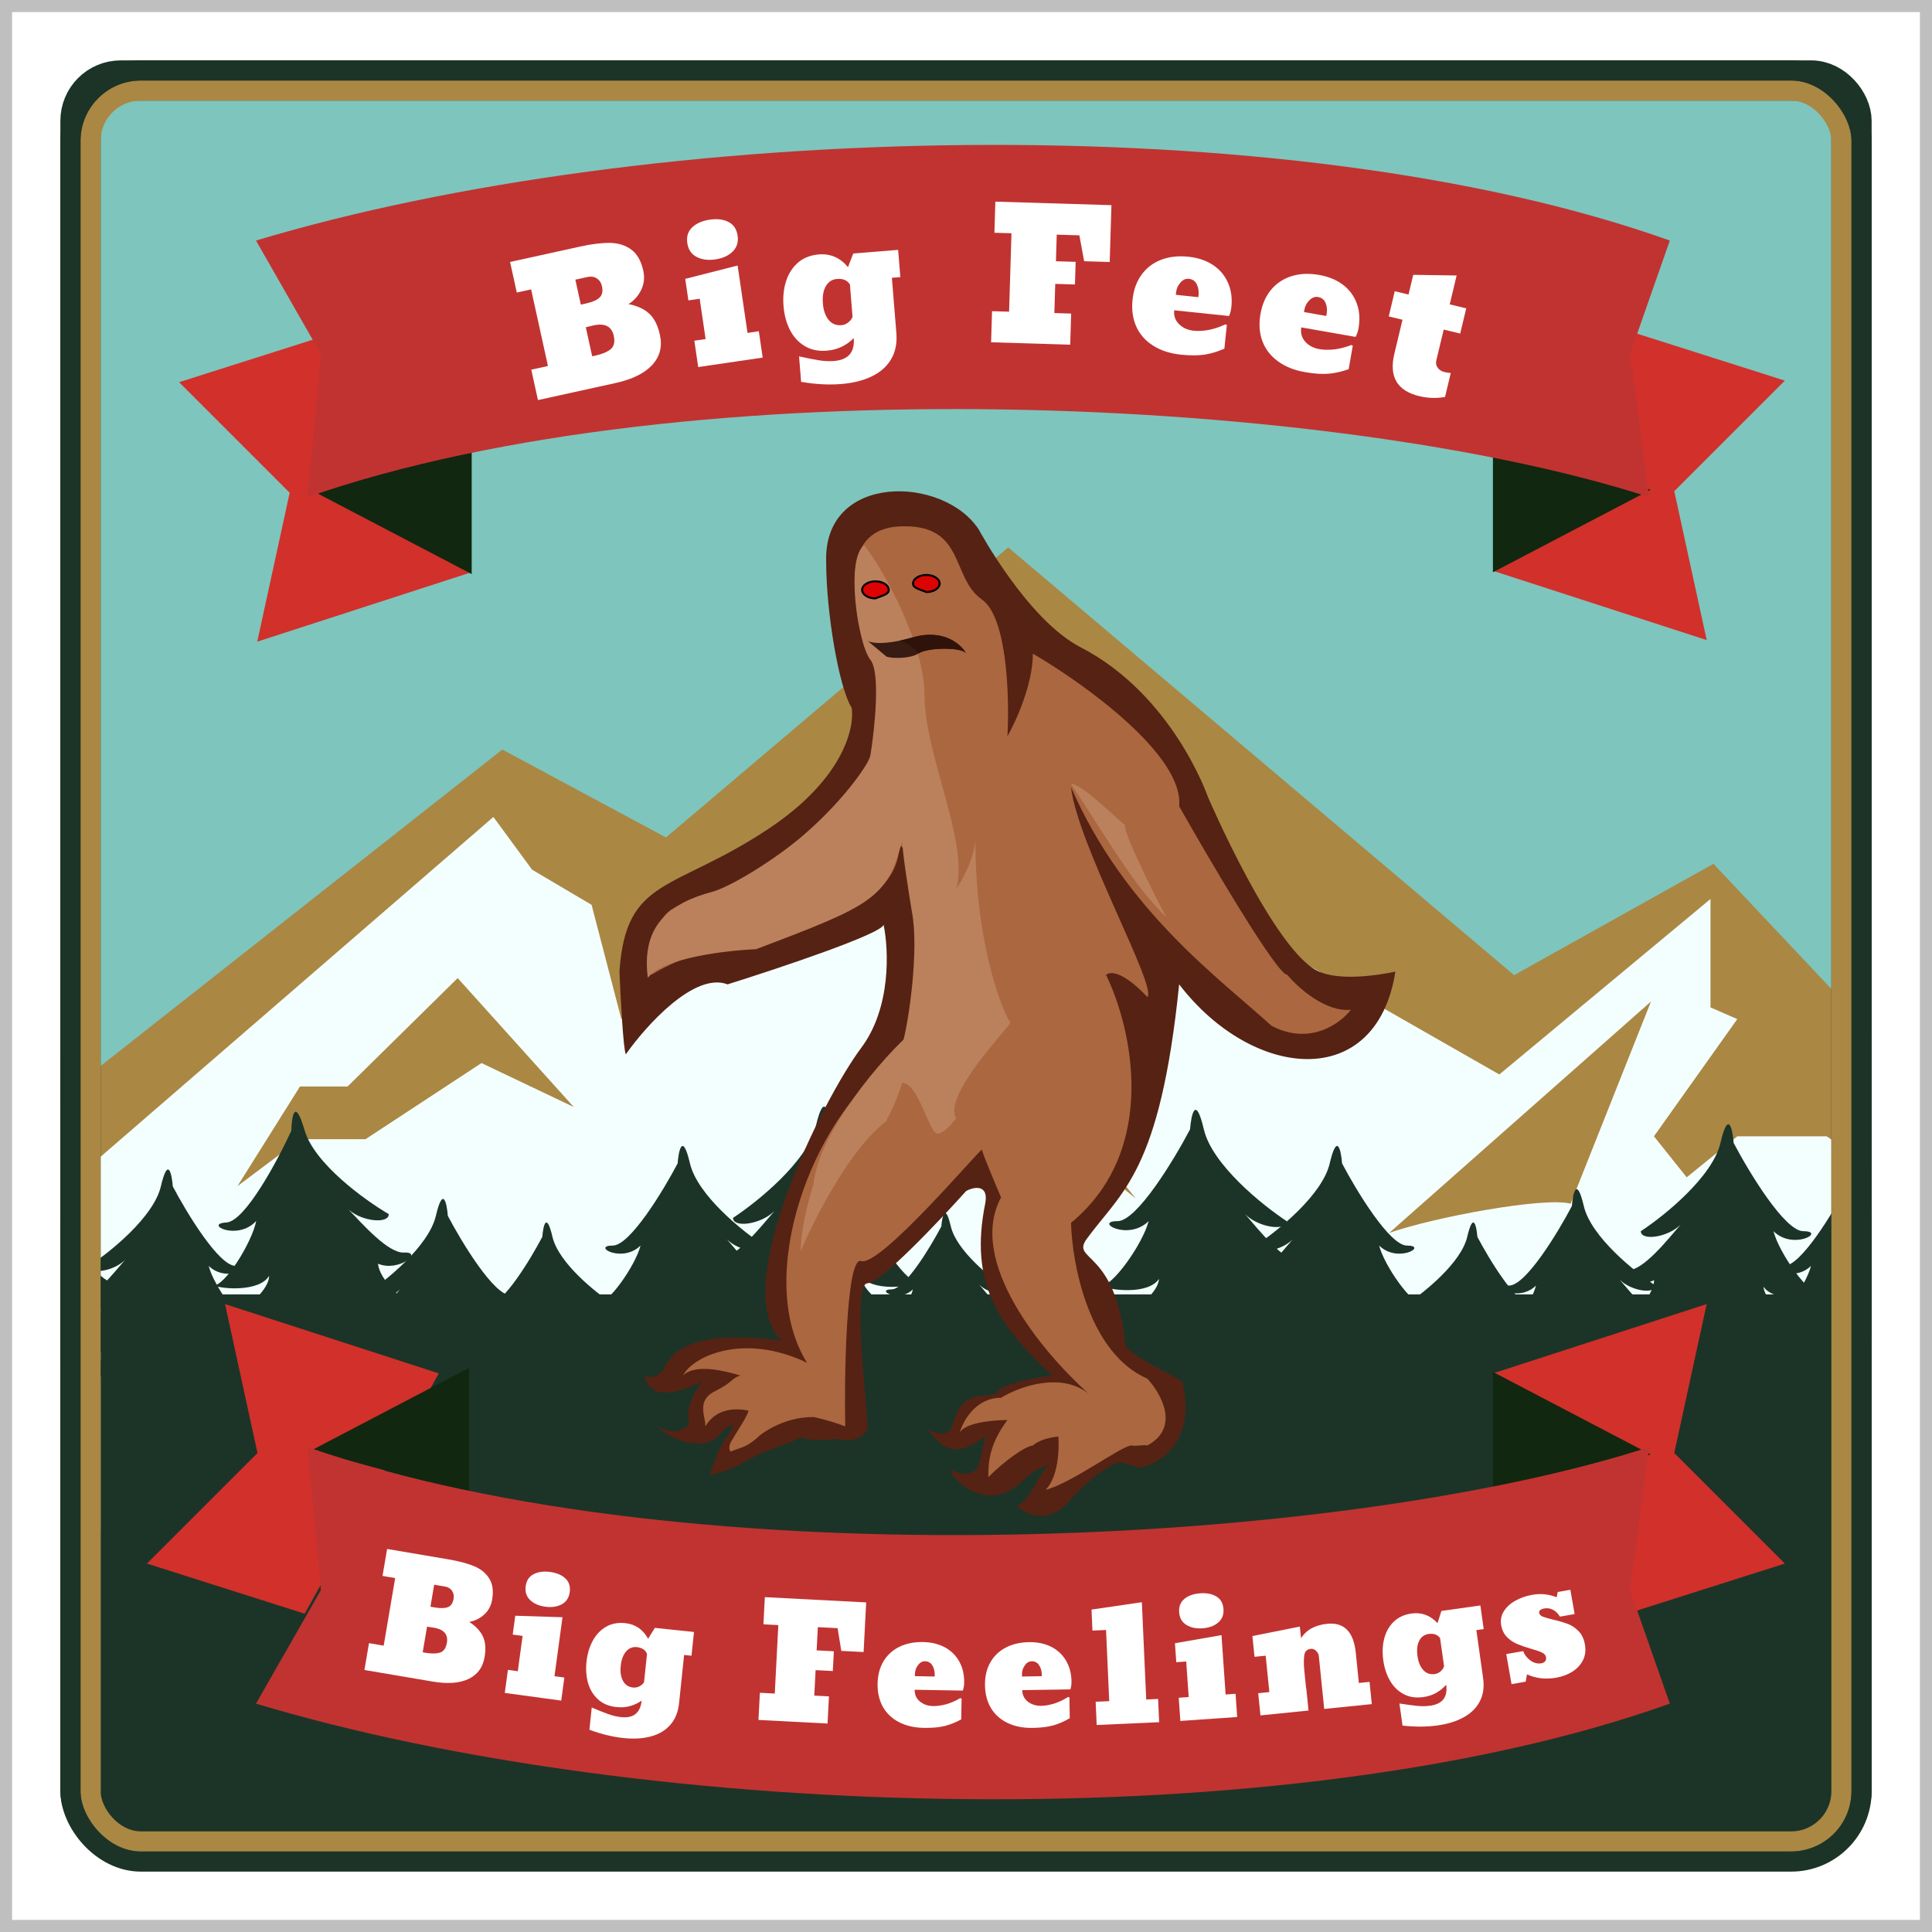
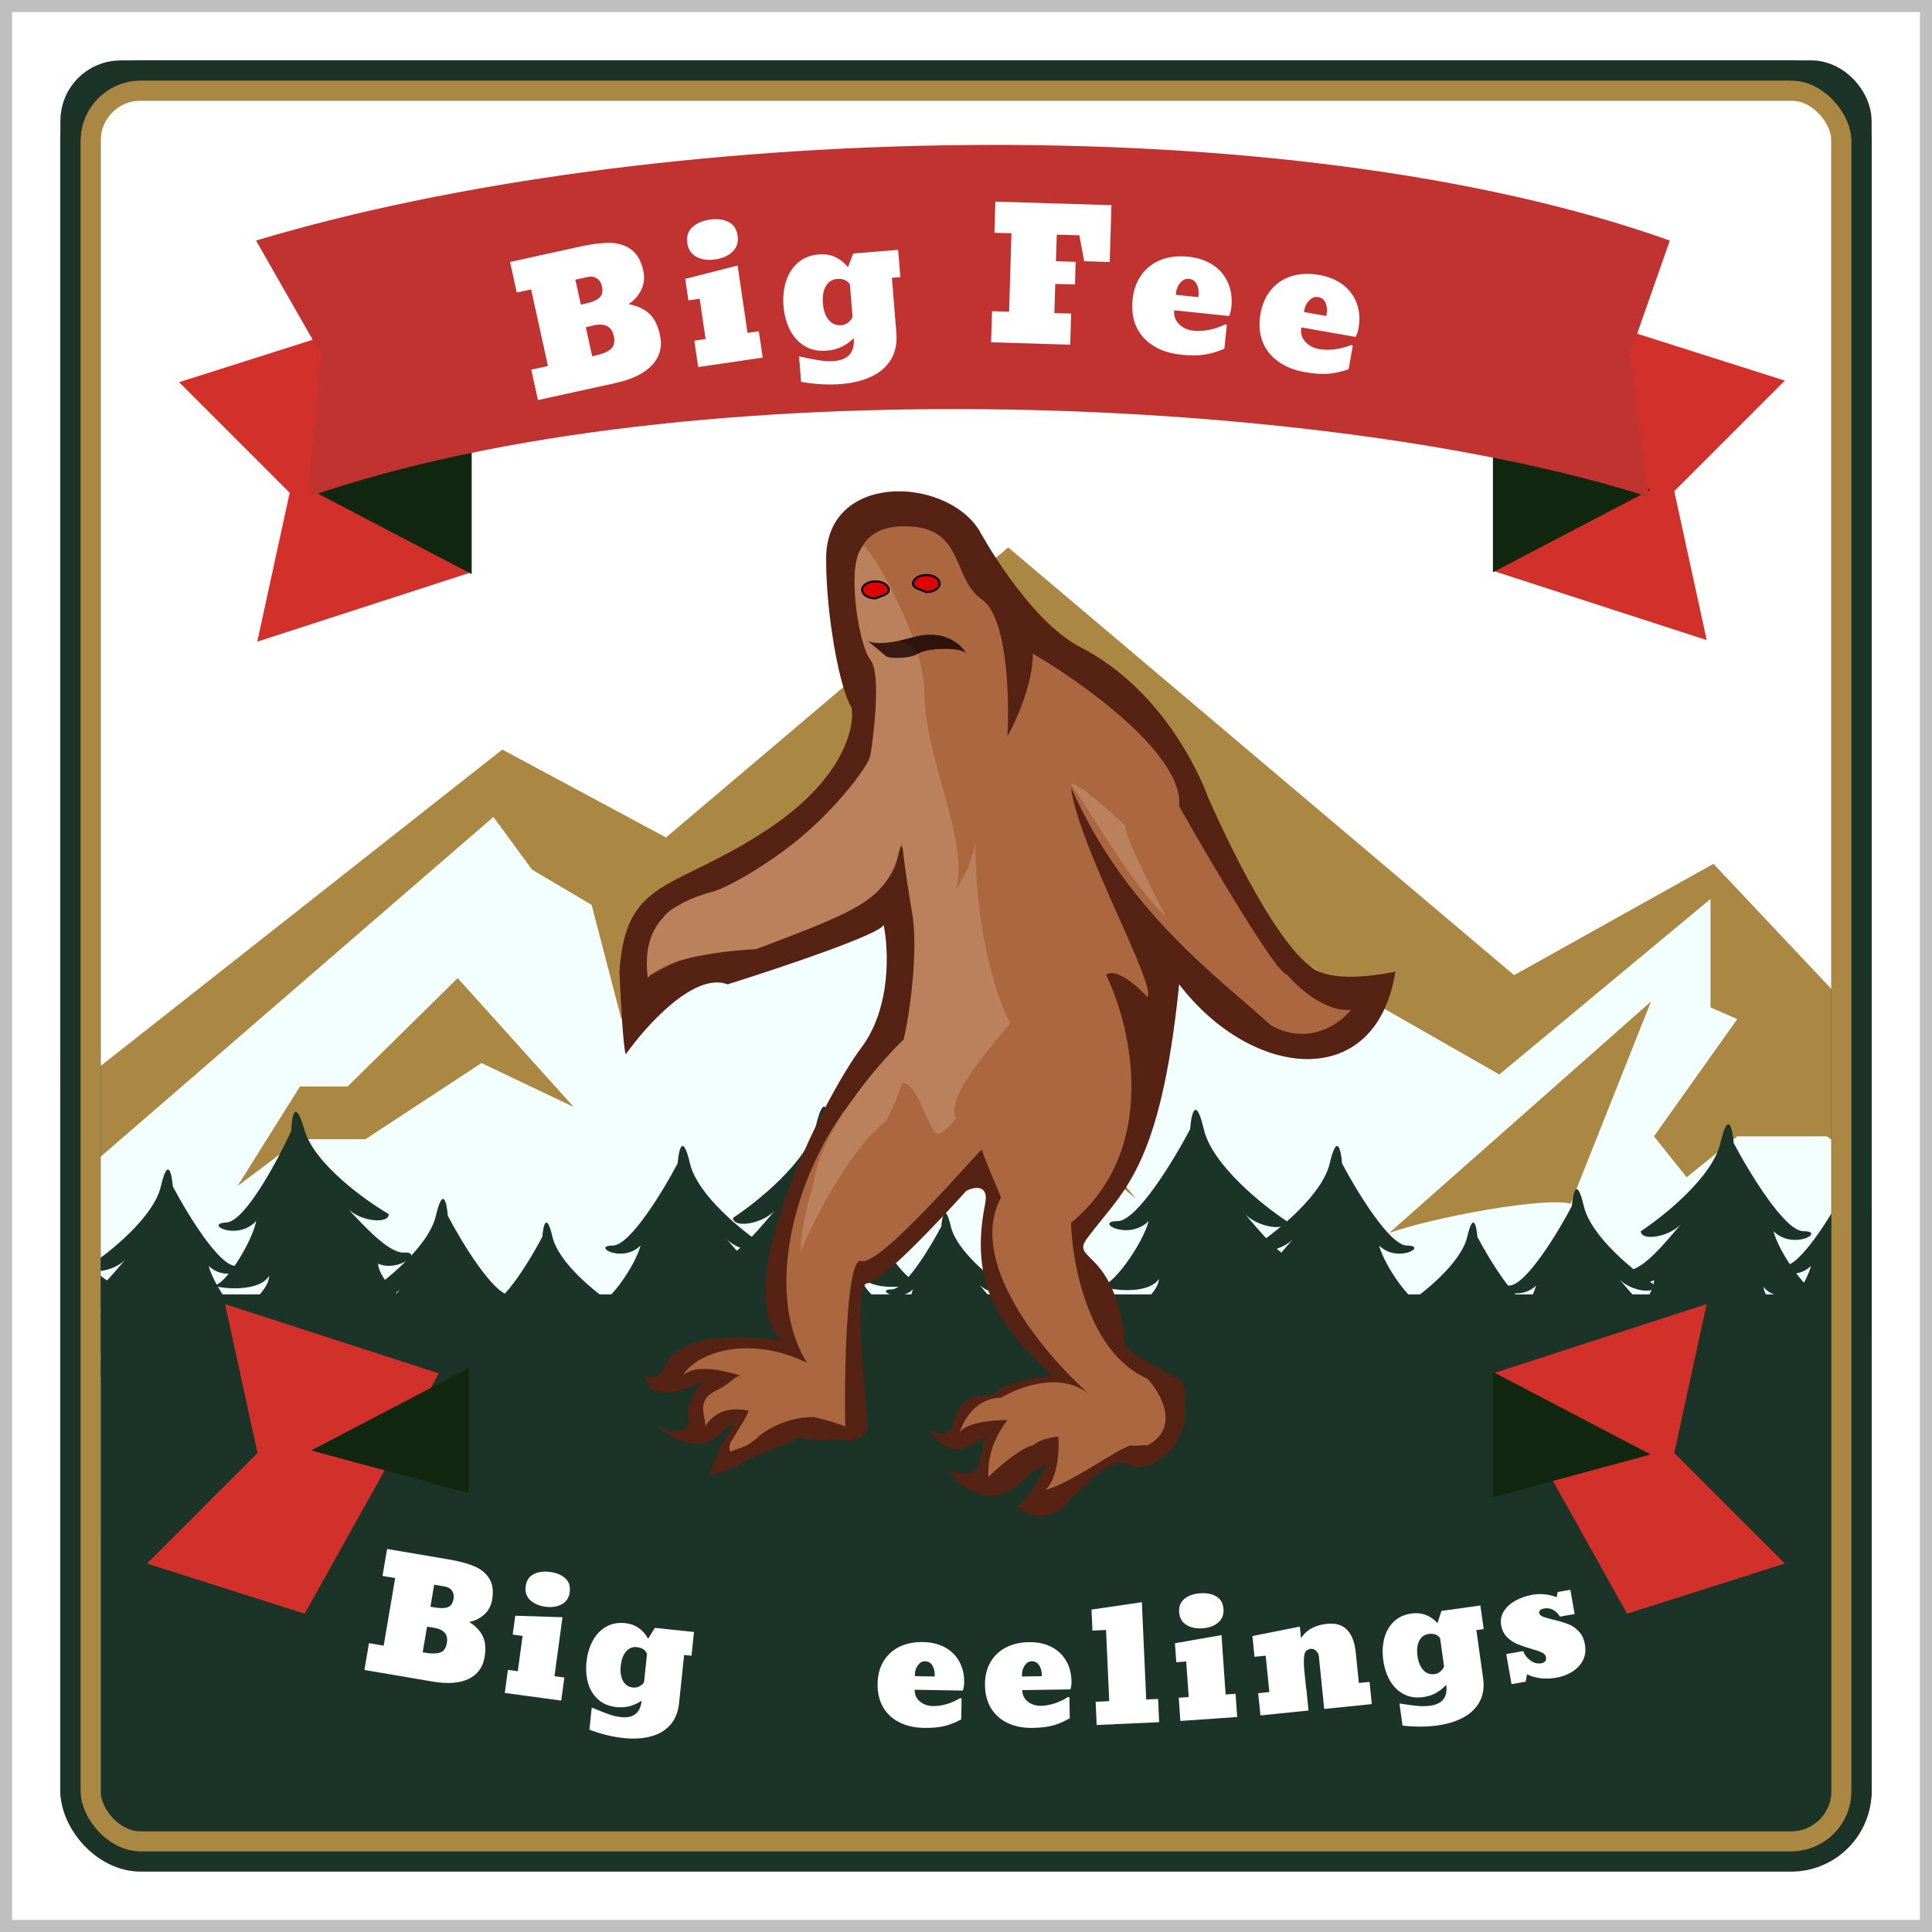
<svg xmlns="http://www.w3.org/2000/svg" width="960" height="960" viewBox="0 0 960 960" fill="none">
  <rect x="3" y="3" width="954" height="954" fill="white" />
  <rect x="3" y="3" width="954" height="954" stroke="#BFBFBF" stroke-width="6" />
  <g clip-path="url(#clip0_218_82)">
-     <rect x="40" y="40" width="880" height="880" rx="30" fill="#7EC5BD" />
    <path d="M49.983 529.683L-15.078 512.213V681.09L1017.02 657.797V566.079V494.743L946.049 529.683L851.415 429.23L752.345 484.552L500.973 272L330.928 416.128L249.601 372.453L49.983 529.683Z" fill="#AA8743" />
    <path d="M983.015 552.977H1017.02V772.809L-15.078 759.706V526.772L27.803 536.963L38.154 585.006L245.165 405.938L264.388 432.143L293.961 449.613L308.748 506.39L498.016 308.396V372.453H530.546V389.923L498.016 432.143V478.729L530.546 506.39L597.5 449.613L745 533.896L849.936 446.701V500.567L863.244 506.39L821.842 564.624L838.107 585.006L863.244 564.624H907.604L938.656 585.006L983.015 552.977Z" fill="#F3FFFF" />
    <path d="M285.09 550.065L227.423 486.008L172.712 539.874H149.054L118.002 589.372L149.054 566.079H181.584L239.252 528.227L285.09 550.065Z" fill="#AA8743" />
    <path d="M24.847 589.372L5.624 566.079V589.372L24.847 625.768V589.372Z" fill="#AA8743" />
    <path d="M416.919 550.066L473.335 480.186V498.104L502.454 514.23H473.335L416.919 550.066Z" fill="#AA8743" />
    <path d="M564.348 595.515L507.931 525.635V543.553L478.813 559.679L514.091 554.714L564.348 595.515Z" fill="#AA8743" />
    <path d="M690.241 612.665L820.363 497.654L780.439 598.107C767.427 594.613 711.928 604.901 690.241 612.665Z" fill="#AA8743" />
    <path d="M19.175 597.685C15.61 612.895 -6.078 630.348 -16.476 637.173C-16.476 641.561 -4.592 640.098 1.349 634.248C-4.592 641.073 -6.306 655.683 -13.436 655.683C-22.349 655.683 -19.447 663.498 -10.534 659.111C-10.534 666.131 4.006 679.887 -4.412 684.762C2.719 687.102 -2.116 678.611 4.32 673.736C15.213 671.786 24.522 669.933 34.029 678.123C43.536 686.314 60.767 684.461 68.194 682.511C59.876 683.681 38.98 670.811 38.485 662.036C43.239 669.056 59.776 666.911 63.738 664.961C58.984 666.131 45.417 646.923 42.942 637.173C51.854 645.948 66.709 637.173 56.31 637.173C47.992 637.173 32.048 610.848 25.116 597.685C24.621 591.348 22.74 582.475 19.175 597.685Z" fill="#1C3427" />
    <path d="M79.923 589.522C76.358 604.732 54.67 622.185 44.272 629.01C44.272 633.398 56.156 631.935 62.097 626.085C56.156 632.91 45.461 646.56 38.331 646.56C29.418 646.56 41.301 655.335 50.214 650.948C50.214 657.968 39.321 669.473 30.903 674.348C38.033 676.688 58.631 670.448 65.068 665.573C75.962 663.623 85.27 661.77 94.777 669.96C104.284 678.15 121.515 676.298 128.942 674.348C120.623 675.518 99.728 662.648 99.233 653.873C103.987 660.893 120.524 658.748 124.486 656.798C119.732 657.968 106.165 638.76 103.69 629.01C112.602 637.785 127.456 629.01 117.058 629.01C108.74 629.01 92.796 602.685 85.864 589.522C85.369 583.185 83.488 574.312 79.923 589.522Z" fill="#1C3427" />
    <path d="M923.648 589.522C927.213 604.732 948.9 622.185 959.298 629.01C959.298 633.398 947.415 631.935 941.473 626.085C947.415 632.91 958.11 646.56 965.24 646.56C974.152 646.56 962.269 655.335 953.356 650.948C953.356 657.968 964.25 669.473 972.667 674.348C965.537 676.688 944.939 670.448 938.502 665.573C927.609 663.623 918.3 661.77 908.793 669.96C899.287 678.15 882.056 676.298 874.628 674.348C882.947 675.518 903.842 662.648 904.337 653.873C899.584 660.893 883.046 658.748 879.085 656.798C883.838 657.968 897.405 638.76 899.881 629.01C890.968 637.785 876.114 629.01 886.512 629.01C894.83 629.01 910.774 602.685 917.706 589.522C918.201 583.185 920.083 574.312 923.648 589.522Z" fill="#1C3427" />
    <path d="M216.582 604.148C213.017 619.358 191.329 636.811 180.931 643.636C180.931 648.024 192.815 646.561 198.757 640.711C192.815 647.536 182.12 661.186 174.99 661.186C166.077 661.186 177.961 669.961 186.873 665.574C186.873 672.594 175.98 684.099 167.562 688.974C174.693 691.314 195.291 685.074 201.727 680.199C212.621 678.249 221.929 676.396 231.436 684.586C240.943 692.776 258.174 690.924 265.601 688.974C257.283 690.144 236.388 677.274 235.892 668.499C240.646 675.519 257.184 673.374 261.145 671.424C256.391 672.594 242.824 653.386 240.349 643.636C249.261 652.411 264.116 643.636 253.718 643.636C245.399 643.636 229.456 617.311 222.524 604.148C222.028 597.811 220.147 588.938 216.582 604.148Z" fill="#1C3427" />
    <path d="M786.988 599.302C790.553 614.512 812.24 631.964 822.638 638.789C822.638 643.177 810.754 641.714 804.813 635.864C810.754 642.689 821.45 656.34 828.58 656.34C837.492 656.34 825.609 665.115 816.696 660.727C816.696 667.747 827.589 679.252 836.007 684.127C828.877 686.467 808.279 680.227 801.842 675.352C790.949 673.402 781.64 671.55 772.133 679.74C762.626 687.93 745.395 686.077 737.968 684.127C746.287 685.297 767.182 672.427 767.677 663.652C762.924 670.672 746.386 668.527 742.425 666.577C747.178 667.747 760.745 648.539 763.221 638.789C754.308 647.564 739.454 638.789 749.852 638.789C758.17 638.789 774.114 612.464 781.046 599.302C781.541 592.964 783.423 584.092 786.988 599.302Z" fill="#1C3427" />
    <path d="M274.513 614.576C277.538 627.482 295.94 642.29 304.762 648.081C304.762 651.804 294.679 650.563 289.638 645.599C294.679 651.39 303.754 662.972 309.804 662.972C317.366 662.972 307.283 670.417 299.721 666.695C299.721 672.651 308.963 682.413 316.105 686.549C310.056 688.535 292.579 683.24 287.117 679.104C277.874 677.449 269.976 675.877 261.91 682.827C253.843 689.776 239.223 688.204 232.921 686.549C239.979 687.542 257.708 676.622 258.129 669.176C254.095 675.133 240.063 673.313 236.702 671.658C240.736 672.651 252.247 656.354 254.347 648.081C246.785 655.526 234.182 648.081 243.004 648.081C250.062 648.081 263.59 625.744 269.472 614.576C269.892 609.199 271.488 601.67 274.513 614.576Z" fill="#1C3427" />
    <path d="M729.056 614.576C726.031 627.482 707.63 642.29 698.807 648.081C698.807 651.804 708.89 650.563 713.932 645.599C708.89 651.39 699.815 662.972 693.766 662.972C686.204 662.972 696.286 670.417 703.849 666.695C703.849 672.651 694.606 682.413 687.464 686.549C693.514 688.535 710.991 683.24 716.452 679.104C725.695 677.449 733.593 675.877 741.66 682.827C749.726 689.776 764.346 688.204 770.648 686.549C763.59 687.542 745.861 676.622 745.441 669.176C749.474 675.133 763.506 673.313 766.867 671.658C762.834 672.651 751.322 656.354 749.222 648.081C756.784 655.526 769.388 648.081 760.565 648.081C753.507 648.081 739.979 625.744 734.097 614.576C733.677 609.199 732.081 601.67 729.056 614.576Z" fill="#1C3427" />
    <path d="M472.458 609.385C475.283 621.439 492.47 635.27 500.71 640.679C500.71 644.156 491.293 642.997 486.584 638.361C491.293 643.769 499.768 654.587 505.419 654.587C512.482 654.587 503.064 661.541 496.001 658.064C496.001 663.627 504.634 672.745 511.305 676.608C505.654 678.463 489.331 673.518 484.229 669.654C475.597 668.109 468.22 666.641 460.686 673.131C453.152 679.622 439.496 678.154 433.61 676.608C440.203 677.535 456.762 667.336 457.154 660.382C453.387 665.945 440.281 664.245 437.142 662.7C440.909 663.627 451.661 648.405 453.623 640.679C446.559 647.633 434.788 640.679 443.028 640.679C449.62 640.679 462.255 619.816 467.749 609.385C468.141 604.363 469.632 597.331 472.458 609.385Z" fill="#1C3427" />
-     <path d="M527.718 624.09C525.321 636.234 508.635 650.647 500.592 656.335C500.715 659.81 510.086 658.328 514.627 653.533C510.113 659.101 502.026 670.203 496.379 670.397C489.32 670.64 498.978 677.266 505.914 673.548C506.111 679.108 497.807 688.517 491.277 692.607C496.99 694.266 513.128 688.763 518.089 684.727C526.662 682.886 533.982 681.165 541.742 687.393C549.501 693.621 563.096 691.684 568.924 689.938C562.369 691.091 545.458 681.467 544.819 674.53C548.781 679.961 561.819 677.811 564.902 676.159C561.17 677.215 549.885 662.372 547.65 654.717C554.956 661.425 566.474 654.07 558.239 654.353C551.65 654.58 538.283 634.164 532.423 623.928C531.853 618.922 530.114 611.947 527.718 624.09Z" fill="#1C3427" />
    <path d="M342.843 578.104C346.527 593.822 368.94 611.858 379.685 618.912C379.685 623.446 367.404 621.934 361.264 615.889C367.404 622.942 378.457 637.048 385.826 637.048C395.036 637.048 382.755 646.117 373.545 641.583C373.545 648.837 384.802 660.727 393.501 665.765C386.133 668.183 364.846 661.735 358.194 656.697C346.937 654.681 337.317 652.767 327.492 661.231C317.668 669.695 299.861 667.78 292.185 665.765C300.782 666.974 322.375 653.674 322.887 644.605C317.975 651.86 300.884 649.643 296.79 647.628C301.703 648.837 315.723 628.988 318.282 618.912C309.071 627.98 293.72 618.912 304.466 618.912C313.062 618.912 329.539 591.706 336.703 578.104C337.214 571.554 339.159 562.385 342.843 578.104Z" fill="#1C3427" />
    <path d="M660.726 578.104C657.042 593.822 634.63 611.858 623.884 618.912C623.884 623.446 636.165 621.934 642.305 615.889C636.165 622.942 625.112 637.048 617.744 637.048C608.533 637.048 620.814 646.117 630.024 641.583C630.024 648.837 618.767 660.727 610.068 665.765C617.437 668.183 638.723 661.735 645.375 656.697C656.633 654.681 666.253 652.767 676.077 661.231C685.902 669.695 703.709 667.78 711.384 665.765C702.788 666.974 681.194 653.674 680.682 644.605C685.595 651.86 702.685 649.643 706.779 647.628C701.867 648.837 687.846 628.988 685.288 618.912C694.498 627.98 709.849 618.912 699.103 618.912C690.507 618.912 674.03 591.706 666.867 578.104C666.355 571.554 664.41 562.385 660.726 578.104Z" fill="#1C3427" />
    <path d="M405.385 559.564C401.268 577.126 376.227 597.278 364.221 605.158C364.221 610.224 377.943 608.536 384.803 601.781C377.943 609.662 365.594 625.422 357.361 625.422C347.07 625.422 360.791 635.554 371.082 630.488C371.082 638.594 358.504 651.878 348.785 657.507C357.018 660.209 380.801 653.004 388.233 647.375C400.811 645.124 411.559 642.985 422.536 652.441C433.513 661.898 453.409 659.759 461.984 657.507C452.38 658.858 428.253 643.998 427.682 633.866C433.17 641.971 452.265 639.495 456.839 637.243C451.351 638.594 435.686 616.416 432.827 605.158C443.118 615.29 460.269 605.158 448.263 605.158C438.658 605.158 420.249 574.762 412.245 559.564C411.674 552.247 409.501 542.002 405.385 559.564Z" fill="#1C3427" />
    <path d="M598.185 561.18C602.301 578.743 627.342 598.894 639.348 606.775C639.348 611.841 625.627 610.152 618.766 603.397C625.627 611.278 637.976 627.039 646.208 627.039C656.499 627.039 642.778 637.171 632.487 632.105C632.487 640.21 645.065 653.495 654.784 659.123C646.552 661.825 622.768 654.62 615.336 648.991C602.758 646.74 592.01 644.601 581.033 654.057C570.056 663.514 550.161 661.375 541.585 659.123C551.19 660.474 575.316 645.614 575.888 635.482C570.399 643.588 551.304 641.111 546.73 638.859C552.219 640.21 567.884 618.032 570.742 606.775C560.451 616.906 543.3 606.775 555.306 606.775C564.911 606.775 583.32 576.378 591.324 561.18C591.896 553.863 594.068 543.618 598.185 561.18Z" fill="#1C3427" />
    <path d="M151.324 561.559C156.171 578.211 181.233 596.31 193.158 603.279C193.417 608.141 180.162 607.2 173.233 601.057C180.22 608.28 192.877 622.795 200.778 622.387C210.654 621.878 198.003 632.281 187.868 627.929C188.282 635.708 201.032 647.834 210.647 652.755C202.884 655.756 179.691 650.019 172.27 644.985C160.084 643.447 149.659 641.926 139.608 651.545C129.556 661.165 110.352 660.097 102.007 658.361C111.294 659.182 133.69 643.725 133.721 633.973C128.867 642.024 110.415 640.592 105.91 638.658C111.247 639.683 125.148 617.622 127.316 606.676C117.957 616.91 100.979 608.035 112.501 607.441C121.719 606.965 137.834 576.882 144.74 561.899C144.914 554.848 146.476 544.908 151.324 561.559Z" fill="#1C3427" />
    <path d="M854.864 567.962C850.908 584.84 826.843 604.206 815.305 611.78C815.305 616.648 828.491 615.026 835.084 608.534C828.491 616.107 816.623 631.254 808.711 631.254C798.821 631.254 812.008 640.992 821.898 636.123C821.898 643.913 809.81 656.68 800.47 662.089C808.382 664.686 831.238 657.761 838.381 652.352C850.469 650.188 860.798 648.132 871.348 657.22C881.897 666.309 901.017 664.253 909.259 662.089C900.028 663.387 876.842 649.106 876.293 639.369C881.567 647.159 899.918 644.778 904.314 642.615C899.039 643.913 883.985 622.599 881.237 611.78C891.127 621.517 907.611 611.78 896.072 611.78C886.842 611.78 869.15 582.568 861.458 567.962C860.908 560.929 858.82 551.084 854.864 567.962Z" fill="#1C3427" />
    <path d="M920 643.182H50V909.999H920V643.182Z" fill="#1C3427" />
    <g filter="url(#filter0_d_218_82)">
      <path d="M693.363 478.801C683.356 480.908 665.82 483.283 655.439 478.801C633.317 469.248 600.134 391.82 600.134 391.82C600.134 391.82 582.752 341.255 536.928 317.625C510.514 304.004 486.362 259.159 486.362 259.159C468.981 232.296 409.251 230.716 410.515 274.96C410.515 300.243 416.835 337.535 423.156 347.648C424.736 356.075 420.359 382.169 382.072 407.694C334.667 439.297 310.965 431.396 307.805 478.801C308.331 491.442 309.701 517.357 310.965 519.885C320.973 505.663 345.096 478.801 361.53 485.121C387.593 476.945 438.348 459.942 439.038 455.474C441.62 467.808 442.912 496.704 427.897 516.725C408.935 542.007 361.53 636.745 388.393 662.099C374.171 660.519 337.511 656.095 329.927 676.321C328.347 678.427 324.238 682.009 320.446 679.481C320.973 684.221 324.87 694.018 348.889 682.641C344.675 687.908 340.04 696.863 342.568 703.183C340.988 705.817 335.615 709.82 326.766 704.763C331.507 710.557 350.469 718.985 358.37 707.924C359.808 705.91 361.991 704.618 364.69 703.869C359.95 712.527 361.53 709.432 361.53 709.432C361.53 709.432 356.789 715.753 355.209 722.073C355.209 722.073 350.469 731.554 355.209 728.394C355.209 728.394 365.179 725.434 367.851 723.654C376.899 717.622 389.446 714.29 397.874 710.398C405.901 712.35 413.006 711.084 416.835 711.084C420.522 712.664 431.057 711.084 431.057 704.763C431.057 696.863 423.156 633.656 431.057 633.656C437.378 633.656 466.347 603.107 480.042 587.832C483.729 585.725 491.522 584.159 489.523 594.152C481.622 633.656 495.843 654.198 522.706 679.481C514.805 680.534 498.372 683.589 495.843 687.382C492.683 692.122 478.462 684.15 473.721 703.112C472.141 709.432 467.401 709.504 461.08 706.344C467.401 714.244 473.721 722.145 489.523 709.504C488.469 715.298 486.046 726.886 484.782 726.886C483.202 726.886 480.042 730.046 473.721 726.886C467.401 723.725 487.943 752.096 508.485 731.554C514.267 725.772 519.546 724.522 521.126 723.654C517.966 726.886 514.805 733.135 514.805 733.135C514.805 733.135 509.011 743.669 505.324 744.196C508.485 747.883 520.494 753.993 530.607 742.615C543.138 728.518 554.116 722.009 557.385 722.736C557.413 722.743 557.441 722.75 557.47 722.757C560.515 723.517 563.203 724.385 565.37 725.234C573.798 724.707 595.077 714.173 587.493 682.569C580.645 677.829 559.568 668.866 559.05 663.679C554.309 616.203 531.73 622.86 540.088 611.462C557.47 587.76 576.432 578.279 585.912 485.121C622.256 532.526 683.882 538.847 693.363 478.801Z" fill="#562213" />
      <path d="M500.584 361.869C501.637 342.907 500.584 302.771 487.943 293.922C472.141 282.861 480.042 255.998 446.859 257.579C420.312 258.843 423.156 287.602 427.897 301.823C439.485 324.472 449.703 378.935 397.874 415.594C333.087 461.419 328.347 428.236 323.606 480.381C350.469 464.579 365.071 468.32 371.011 466.16C388.393 459.839 446.859 450.358 446.859 415.594C466.347 432.449 455.503 515.144 442.118 524.625C404.194 551.488 374.171 630.424 401.034 673.16C369.431 657.991 344.148 670 339.408 679.481C345.728 673.16 361.53 677.585 367.851 679.481C363.11 680.989 364.69 682.57 355.209 687.31C345.728 692.05 350.765 700.032 350.469 704.764C355.209 696.919 363.11 695.211 371.963 696.919C371.119 700.037 367.851 704.692 363.11 712.593C362.584 713.646 361.846 716.069 363.11 717.333C364.432 716.452 368.312 715.65 371.011 714.173C374.765 712.118 377.332 709.432 377.332 709.432C377.332 709.432 388.393 699.951 404.442 700.12C410.863 701.589 416.281 703.31 419.996 704.764C419.469 682.641 420.312 620.067 427.897 622.595C437.378 625.756 487.943 565.71 487.943 567.29C487.943 568.554 494.263 583.618 497.424 590.992C480.365 622.674 517.726 667.667 540.729 688.326C526.766 677.576 506.351 685.087 497.424 690.542C484.782 690.542 478.462 702.13 476.882 707.924C479.41 702.867 493.737 701.603 500.584 701.603C491.103 714.244 491.103 723.654 491.103 729.974C499.004 722.073 509.012 714.771 513.225 714.244C516.031 711.789 520.524 710.413 525.867 709.784C526.393 715.987 525.867 729.974 519.546 736.295C532.187 733.135 557.557 714.244 562.21 714.244C564.96 714.795 567.97 713.709 570.111 714.244C586.545 705.396 576.958 688.435 570.111 681.061C541.036 668.42 532.714 624.175 532.187 603.633C576.432 566.974 562.21 506.19 549.569 480.381C554.625 476.589 565.371 486.175 570.111 491.442C575.168 486.386 535.348 415.523 532.187 387.152C559.05 448.706 605.928 482.068 631.737 505.663C650.699 515.777 665.974 504.61 671.241 497.763C658.6 499.027 644.905 486.702 639.638 480.381C634.582 480.381 601.714 424.549 585.913 396.633C588.441 371.35 538.508 335.533 513.225 320.785C513.225 335.954 504.798 354.495 500.584 361.869Z" fill="#AB6740" />
      <path d="M459.377 341.255C459.377 317.236 440.538 281.209 429.477 266.987C419.996 273.308 426.194 315.972 432.514 323.873C437.57 330.194 434.621 358.11 432.514 371.278C432.514 374.122 420.466 392.578 399.454 410.782C385.445 422.917 363.11 436.696 353.629 439.225C329.927 445.545 318.866 458.187 321.903 481.889C329.488 471.776 361.934 468.194 375.629 467.667C434.217 445.545 440.415 442.385 448.316 413.942C448.316 418.999 451.476 439.225 453.056 448.706C456.848 467.667 451.476 504.538 448.316 515.072C447.31 518.425 438.937 529.776 438.957 532.454C432.637 579.859 448.645 533.749 448.316 534.034C456.339 534.034 461.696 559.27 465.82 559.317C468.145 559.343 471.472 556.309 475.179 551.649C467.893 540.355 502.938 504.907 502.042 504.011C499.513 501.483 484.66 467.667 484.66 413.942C483.396 424.055 477.813 433.957 475.179 437.644C481.5 413.942 459.377 371.278 459.377 341.255Z" fill="#BB815C" />
      <path d="M404.195 584.599C406.723 558.053 440.012 519.813 453.18 508.752C453.18 508.752 443.699 529.294 440.538 552.996C421.577 567.218 403.425 604.368 397.874 617.783C397.874 606.406 402.088 590.92 404.195 584.599Z" fill="#BB815C" />
      <path d="M453.679 285.949C453.679 286.491 453.838 286.905 454.124 287.258C454.419 287.625 454.869 287.949 455.482 288.264C456.094 288.579 456.833 288.868 457.685 289.182C457.891 289.257 458.103 289.335 458.32 289.414C458.968 289.65 459.664 289.903 460.385 290.19C462.225 290.173 463.867 289.668 465.04 288.885C466.238 288.087 466.9 287.039 466.9 285.949C466.9 284.86 466.238 283.812 465.04 283.013C463.846 282.218 462.168 281.709 460.29 281.709C458.411 281.709 456.733 282.218 455.539 283.013C454.342 283.812 453.679 284.86 453.679 285.949Z" fill="#DE0303" stroke="black" />
      <path d="M428.397 289.11C428.397 290.199 429.059 291.247 430.257 292.046C431.431 292.828 433.072 293.333 434.913 293.35C435.633 293.063 436.33 292.81 436.977 292.574C437.194 292.495 437.407 292.418 437.612 292.342C438.464 292.028 439.204 291.739 439.816 291.424C440.429 291.109 440.878 290.785 441.174 290.419C441.459 290.065 441.618 289.651 441.618 289.11C441.618 288.02 440.956 286.972 439.758 286.174C438.564 285.378 436.886 284.869 435.007 284.869C433.129 284.869 431.451 285.378 430.257 286.174C429.059 286.972 428.397 288.02 428.397 289.11Z" fill="#DE0303" stroke="black" />
      <path d="M456.339 320.713C452.547 323.242 443.698 323.347 440.538 322.294L431.057 314.393C434.744 316.5 444.448 315.432 453.179 312.813C468.98 308.072 477.935 316.5 480.042 320.713C478.461 317.553 461.08 317.553 456.339 320.713Z" fill="#381B12" />
      <path d="M480.042 320.713C478.462 317.553 461.08 317.553 456.339 320.713C455.286 319.133 451.915 315.657 446.858 314.393L453.179 312.813C468.981 308.072 477.935 316.5 480.042 320.713Z" fill="#2F120A" />
      <path d="M579.592 451.867C563.791 436.065 555.89 421.844 532.188 385.5C537.244 385.5 552.203 400.248 559.05 406.042C557.786 408.57 571.691 437.119 579.592 451.867Z" fill="#BB815C" />
    </g>
    <path d="M831.935 244.068L886.876 189.126L808.493 164.22L741.831 283.626L848.051 318.055L831.935 244.068Z" fill="#D2302B" />
    <path d="M143.941 244.848L89 189.907L167.383 165L234.045 284.406L127.825 318.836L143.941 244.848Z" fill="#D2302B" />
    <path d="M741.831 284.359V222.092L820.214 243.336L741.831 284.359Z" fill="#112710" />
    <path d="M234.383 285.267V223L156 244.244L234.383 285.267Z" fill="#112710" />
    <path d="M829.726 119.534C639.262 51.553 322.068 60.93 127.209 119.534L159.441 175.941L152.848 246.998C343.312 180.776 665.634 197.185 819.47 246.998L809.947 175.941L829.726 119.534Z" fill="#C13331" />
    <g filter="url(#filter1_d_218_82)">
      <path d="M305.812 186.335L267.311 194.795L263.991 179.687L272.275 177.866L263.91 139.795L256.785 141.361L253.446 126.167L288.341 118.499C294.007 117.254 298.943 116.649 303.151 116.685C307.278 116.768 310.793 117.885 313.696 120.037C316.592 122.16 318.571 125.64 319.634 130.476C320.382 133.881 320.046 137.059 318.625 140.011C317.203 142.963 315.099 145.33 312.311 147.112C316.666 147.955 320.086 149.529 322.572 151.832C325.086 154.129 326.865 157.653 327.909 162.403C329.185 168.211 327.898 173.204 324.046 177.379C320.216 181.52 314.138 184.506 305.812 186.335ZM285.886 134.966L288.611 147.371L290.972 146.852C294.234 146.135 296.537 145.149 297.881 143.894C299.253 142.633 299.663 140.743 299.11 138.225C298.726 136.479 297.871 135.182 296.545 134.334C295.219 133.486 293.683 133.253 291.937 133.637L285.886 134.966ZM291.082 158.616L294.251 173.038L295.796 172.698C299.258 171.937 301.813 170.866 303.459 169.485C305.134 168.097 305.638 165.886 304.971 162.853C303.94 158.161 300.563 156.443 294.84 157.7C294.211 157.839 293.584 157.991 292.961 158.158C292.332 158.297 291.705 158.449 291.082 158.616Z" fill="white" />
      <path d="M355.454 124.901C351.831 125.434 348.72 125.018 346.121 123.654C343.521 122.289 341.985 119.998 341.512 116.781C341.038 113.563 341.854 110.956 343.959 108.958C346.063 106.961 348.956 105.691 352.637 105.15C356.318 104.608 359.423 104.981 361.952 106.267C364.509 107.549 366.029 109.828 366.511 113.103C366.984 116.32 366.158 118.959 364.033 121.019C361.937 123.074 359.077 124.368 355.454 124.901ZM377.051 160.59L378.976 173.677L346.933 178.391L345.008 165.304L350.616 164.479L347.668 144.436L342.059 145.261L340.486 134.566L366.517 127.938L371.442 161.415L377.051 160.59Z" fill="white" />
      <path d="M418.043 186.812C411.794 187.319 405.137 186.962 398.072 185.742L397.045 173.083C401.026 173.965 404.312 174.61 406.902 175.017C409.494 175.454 412.017 175.573 414.47 175.374C421.537 174.801 424.786 171.01 424.218 164.002C422.728 165.563 420.855 166.935 418.599 168.117C416.344 169.299 413.741 170.01 410.792 170.249C406.558 170.592 402.894 169.816 399.801 167.922C396.711 166.056 394.275 163.387 392.495 159.916C390.743 156.443 389.69 152.516 389.335 148.136C388.971 143.639 389.386 139.52 390.582 135.778C391.775 132.007 393.744 128.923 396.489 126.526C399.263 124.126 402.738 122.756 406.914 122.418C412.666 121.951 417.481 124.059 421.359 128.742L423.983 121.96L446.278 120.152L447.376 133.687L443.171 134.028L445.397 161.491C445.807 166.543 444.939 170.875 442.792 174.488C440.674 178.099 437.494 180.929 433.251 182.978C429.011 185.056 423.941 186.334 418.043 186.812ZM418.097 157.576C419.47 157.465 420.691 156.94 421.761 156.001C422.831 155.061 423.45 154.174 423.617 153.337L422.321 137.349C421.036 135.278 418.89 134.365 415.882 134.609C413.488 134.803 411.645 135.996 410.353 138.187C409.09 140.377 408.603 143.253 408.892 146.815C409.169 150.232 410.108 152.933 411.709 154.92C413.34 156.904 415.469 157.789 418.097 157.576Z" fill="white" />
      <path d="M532.25 151.809L531.781 167.27L492.468 166.077L492.937 150.616L501.415 150.873L502.597 111.911L494.12 111.654L494.589 96.192L552.263 97.943L551.405 126.187L538.711 125.801L536.332 112.935L525.087 112.594L524.686 125.815L534.481 126.113L534.14 137.357L524.344 137.06L523.905 151.555L532.25 151.809Z" fill="white" />
      <path d="M586.775 172.222C581.355 171.657 576.754 170.161 572.971 167.734C569.157 165.333 566.365 162.17 564.594 158.244C562.853 154.321 562.241 149.883 562.758 144.93C563.268 140.035 564.761 135.89 567.236 132.495C569.679 129.127 572.896 126.664 576.887 125.107C580.879 123.55 585.425 123.037 590.524 123.569C595.215 124.059 599.257 125.408 602.65 127.618C606.039 129.856 608.532 132.782 610.129 136.395C611.755 140.011 612.331 144.092 611.857 148.637C611.693 150.211 611.304 151.673 610.692 153.023L583.462 150.182C583.176 152.921 583.981 155.229 585.877 157.106C587.776 158.954 590.182 160.029 593.096 160.333C595.31 160.564 597.783 160.439 600.514 159.958C603.247 159.448 606.04 158.517 608.891 157.165L609.606 157.505L608.38 169.262C605.199 170.668 601.975 171.643 598.708 172.186C595.473 172.702 591.495 172.714 586.775 172.222ZM584.397 141.222L584.265 142.49L595.454 143.657L595.55 142.739C595.765 140.67 595.47 138.843 594.663 137.256C593.889 135.644 592.569 134.74 590.705 134.546C589.16 134.385 587.768 135.02 586.529 136.452C585.293 137.855 584.582 139.445 584.397 141.222Z" fill="white" />
      <path d="M648.384 180.897C643.017 179.956 638.531 178.143 634.927 175.458C631.289 172.798 628.724 169.448 627.231 165.409C625.767 161.374 625.465 156.905 626.325 151.999C627.176 147.151 628.953 143.12 631.658 139.906C634.33 136.716 637.71 134.483 641.801 133.208C645.891 131.932 650.461 131.737 655.511 132.623C660.157 133.438 664.095 135.065 667.326 137.506C670.551 139.975 672.835 143.067 674.176 146.782C675.546 150.503 675.837 154.614 675.047 159.115C674.774 160.673 674.285 162.105 673.58 163.409L646.614 158.68C646.138 161.392 646.781 163.751 648.541 165.755C650.307 167.73 652.632 168.971 655.518 169.477C657.711 169.861 660.186 169.909 662.944 169.619C665.706 169.3 668.557 168.566 671.495 167.415L672.185 167.804L670.143 179.448C666.872 180.629 663.589 181.377 660.291 181.691C657.028 181.981 653.059 181.717 648.384 180.897ZM648.17 149.807L647.95 151.062L659.031 153.005L659.19 152.096C659.55 150.047 659.382 148.203 658.688 146.565C658.028 144.902 656.774 143.909 654.927 143.585C653.398 143.317 651.965 143.854 650.629 145.196C649.299 146.51 648.479 148.046 648.17 149.807Z" fill="white" />
-       <path d="M705.207 192.832C694.237 190.207 690.119 183.182 692.853 171.757L696.892 154.875L690.053 153.239L693.049 140.716L699.888 142.352L702.229 132.565L723.795 132.89L720.36 147.25L728.566 149.213L725.57 161.736L717.364 159.773L713.683 175.159C713.376 176.441 713.605 177.625 714.369 178.712C715.133 179.798 716.242 180.515 717.695 180.863C718.749 181.115 719.81 181.279 720.876 181.353L718.034 193.235C713.87 194.016 709.595 193.882 705.207 192.832Z" fill="white" />
    </g>
    <path d="M831.923 721.988L886.864 776.929L808.481 801.836L741.819 682.43L848.039 648L831.923 721.988Z" fill="#D2302B" />
    <path d="M127.941 721.988L73 776.929L151.383 801.836L218.045 682.43L111.825 648L127.941 721.988Z" fill="#D2302B" />
    <path d="M741.819 681.697V743.964L820.202 722.72L741.819 681.697Z" fill="#112710" />
    <path d="M233.045 679.697V741.964L154.662 720.72L233.045 679.697Z" fill="#112710" />
-     <path d="M829.726 846.521C639.262 914.502 322.068 905.125 127.209 846.521L159.441 790.115L152.848 719.057C343.312 785.28 665.634 768.871 819.47 719.057L809.947 790.115L829.726 846.521Z" fill="#C13331" />
    <g filter="url(#filter2_d_218_82)">
      <path d="M215.045 831.824L181.085 826.058L183.347 812.732L190.654 813.972L196.355 780.391L190.071 779.324L192.346 765.921L223.126 771.147C228.123 771.995 232.32 773.123 235.717 774.531C239.033 775.951 241.514 778.008 243.16 780.702C244.811 783.372 245.274 786.839 244.549 791.104C244.04 794.108 242.725 796.573 240.607 798.498C238.488 800.423 236.007 801.651 233.165 802.181C236.416 804.291 238.671 806.687 239.93 809.367C241.214 812.052 241.5 815.489 240.789 819.679C239.919 824.803 237.24 828.425 232.751 830.545C228.292 832.645 222.39 833.071 215.045 831.824ZM215.739 783.682L213.882 794.623L215.964 794.977C218.842 795.465 221.03 795.421 222.53 794.845C224.056 794.273 225.007 792.876 225.384 790.655C225.645 789.116 225.378 787.785 224.582 786.663C223.785 785.541 222.617 784.849 221.078 784.588L215.739 783.682ZM212.198 804.542L210.038 817.263L211.401 817.495C214.455 818.013 216.875 817.983 218.662 817.403C220.473 816.828 221.606 815.202 222.06 812.527C222.763 808.387 220.59 805.889 215.542 805.032C214.987 804.938 214.43 804.856 213.87 804.787C213.315 804.693 212.757 804.611 212.198 804.542Z" fill="white" />
      <path d="M270.948 794.618C267.777 794.187 265.266 793.084 263.415 791.308C261.563 789.532 260.829 787.236 261.212 784.42C261.594 781.604 262.911 779.613 265.162 778.446C267.414 777.28 270.15 776.915 273.372 777.353C276.594 777.791 279.11 778.856 280.921 780.549C282.757 782.246 283.481 784.527 283.091 787.394C282.709 790.209 281.376 792.224 279.092 793.438C276.834 794.656 274.119 795.049 270.948 794.618ZM280.427 829.816L278.87 841.27L250.826 837.459L252.383 826.005L257.291 826.673L259.675 809.131L254.766 808.464L256.038 799.103L279.5 799.85L275.518 829.149L280.427 829.816Z" fill="white" />
      <path d="M309.857 859.879C304.408 859.309 298.748 857.931 292.876 855.746L294.032 844.708C297.309 846.107 300.027 847.189 302.186 847.956C304.343 848.748 306.491 849.256 308.629 849.48C314.791 850.125 318.192 847.393 318.832 841.282C317.301 842.383 315.472 843.26 313.344 843.912C311.216 844.564 308.867 844.756 306.295 844.487C302.603 844.1 299.581 842.844 297.23 840.719C294.876 838.619 293.213 835.935 292.243 832.667C291.298 829.402 291.025 825.86 291.425 822.04C291.836 818.119 292.856 814.648 294.485 811.627C296.117 808.58 298.304 806.248 301.048 804.63C303.817 803.016 307.022 802.399 310.663 802.78C315.679 803.305 319.475 805.891 322.052 810.537L325.398 805.134L344.838 807.17L343.602 818.971L339.935 818.587L337.427 842.534C336.966 846.939 335.523 850.52 333.097 853.278C330.698 856.039 327.511 857.957 323.537 859.034C319.56 860.136 315 860.418 309.857 859.879ZM314.609 834.778C315.806 834.903 316.94 834.648 318.01 834.014C319.08 833.38 319.755 832.717 320.033 832.025L321.493 818.085C320.723 816.099 319.026 814.969 316.404 814.695C314.316 814.476 312.541 815.204 311.078 816.878C309.641 818.555 308.76 820.947 308.435 824.053C308.123 827.032 308.495 829.504 309.55 831.468C310.632 833.434 312.318 834.538 314.609 834.778Z" fill="white" />
-       <path d="M411.901 839.167L411.2 852.666L376.877 850.883L377.578 837.384L384.979 837.769L386.747 803.752L379.345 803.368L380.046 789.869L430.4 792.485L429.119 817.144L418.036 816.568L416.199 805.283L406.382 804.773L405.782 816.316L414.334 816.76L413.824 826.578L405.272 826.133L404.614 838.789L411.901 839.167Z" fill="white" />
      <path d="M459.043 854.822C454.282 854.74 450.163 853.785 446.686 851.959C443.184 850.157 440.514 847.615 438.675 844.331C436.863 841.048 435.994 837.231 436.069 832.88C436.143 828.579 437.129 824.858 439.026 821.716C440.898 818.599 443.512 816.211 446.869 814.553C450.227 812.896 454.145 812.105 458.624 812.182C462.746 812.253 466.367 813.122 469.487 814.789C472.607 816.482 474.999 818.84 476.663 821.864C478.352 824.889 479.162 828.398 479.093 832.391C479.069 833.774 478.842 835.076 478.411 836.297L454.491 835.885C454.449 838.291 455.325 840.24 457.117 841.73C458.91 843.195 461.086 843.949 463.646 843.993C465.591 844.027 467.734 843.731 470.075 843.105C472.416 842.454 474.777 841.432 477.156 840.039L477.805 840.281L477.627 850.61C474.965 852.074 472.232 853.167 469.429 853.887C466.651 854.581 463.189 854.893 459.043 854.822ZM454.626 828.014L454.607 829.128L464.437 829.297L464.45 828.491C464.482 826.673 464.086 825.104 463.264 823.784C462.468 822.439 461.251 821.753 459.612 821.724C458.256 821.701 457.092 822.36 456.122 823.7C455.152 825.015 454.653 826.453 454.626 828.014Z" fill="white" />
      <path d="M513.119 854.836C508.358 854.911 504.21 854.092 500.675 852.381C497.115 850.695 494.363 848.242 492.418 845.021C490.499 841.799 489.505 838.012 489.437 833.661C489.37 829.36 490.233 825.608 492.026 822.405C493.795 819.229 496.329 816.757 499.63 814.99C502.931 813.222 506.821 812.304 511.301 812.234C515.422 812.17 519.07 812.919 522.243 814.483C525.417 816.072 527.885 818.35 529.647 821.318C531.435 824.286 532.36 827.767 532.422 831.76C532.444 833.142 532.259 834.451 531.869 835.686L507.948 836.06C507.985 838.466 508.924 840.384 510.765 841.815C512.604 843.22 514.804 843.903 517.364 843.863C519.309 843.832 521.442 843.466 523.761 842.764C526.079 842.037 528.405 840.938 530.737 839.467L531.394 839.688L531.555 850.016C528.942 851.568 526.247 852.749 523.469 853.561C520.716 854.346 517.266 854.772 513.119 854.836ZM507.825 828.188L507.842 829.302L517.672 829.148L517.659 828.342C517.631 826.525 517.184 824.97 516.319 823.677C515.479 822.359 514.24 821.713 512.602 821.738C511.245 821.76 510.104 822.456 509.178 823.827C508.251 825.173 507.8 826.627 507.825 828.188Z" fill="white" />
      <path d="M575.455 840.456L575.973 852.003L544.937 853.393L544.42 841.846L551.172 841.544L549.587 806.173L542.836 806.475L542.368 796.04L567.383 792.383L569.548 840.721L575.455 840.456Z" fill="white" />
      <path d="M597.517 805.348C594.324 805.57 591.642 804.999 589.468 803.636C587.295 802.273 586.11 800.174 585.912 797.339C585.715 794.504 586.601 792.287 588.568 790.688C590.536 789.088 593.141 788.176 596.385 787.95C599.628 787.725 602.309 788.257 604.426 789.547C606.568 790.835 607.74 792.922 607.94 795.808C608.137 798.643 607.241 800.887 605.251 802.539C603.288 804.19 600.709 805.126 597.517 805.348ZM613.944 837.889L614.746 849.42L586.512 851.382L585.71 839.851L590.652 839.507L589.425 821.847L584.483 822.19L583.828 812.766L606.952 808.734L609.002 838.232L613.944 837.889Z" fill="white" />
      <path d="M673.691 817.572L675.208 832.51L680.518 831.971L681.639 843.013L657.99 845.413L655.345 819.357C655.234 818.262 654.779 817.33 653.981 816.562C653.208 815.792 652.324 815.457 651.331 815.557C649.472 815.746 648.395 816.795 648.099 818.703C647.784 820.665 647.801 823.365 648.15 826.804L648.999 835.171L649.075 835.163L650.196 846.204L626.318 848.628L625.197 837.587L630.737 837.025L628.903 818.954L623.363 819.516L622.316 809.201L645.885 804.492L646.467 810.223C648.012 807.956 649.861 806.276 652.015 805.182C654.168 804.089 656.659 803.398 659.486 803.111C667.891 802.258 672.626 807.078 673.691 817.572Z" fill="white" />
      <path d="M714.388 853.599C708.963 854.362 703.137 854.394 696.912 853.693L695.365 842.703C698.883 843.268 701.782 843.661 704.062 843.883C706.347 844.131 708.553 844.104 710.683 843.805C716.818 842.941 719.457 839.467 718.601 833.383C717.381 834.822 715.818 836.114 713.911 837.262C712.005 838.409 709.771 839.163 707.21 839.524C703.535 840.041 700.299 839.553 697.503 838.059C694.711 836.59 692.449 834.388 690.718 831.452C689.011 828.512 687.89 825.141 687.355 821.338C686.806 817.434 686.956 813.819 687.806 810.494C688.653 807.143 690.212 804.351 692.483 802.118C694.78 799.882 697.741 798.509 701.366 797.998C706.36 797.295 710.669 798.887 714.292 802.772L716.233 796.72L735.588 793.996L737.242 805.746L733.591 806.26L736.947 830.103C737.565 834.489 737.03 838.313 735.343 841.575C733.682 844.833 731.053 847.466 727.458 849.471C723.866 851.502 719.509 852.878 714.388 853.599ZM712.931 828.093C714.123 827.925 715.161 827.404 716.046 826.53C716.931 825.655 717.425 824.849 717.528 824.11L715.575 810.231C714.347 808.49 712.428 807.804 709.817 808.171C707.738 808.464 706.192 809.599 705.177 811.578C704.189 813.553 703.912 816.086 704.347 819.179C704.765 822.145 705.723 824.454 707.222 826.104C708.746 827.751 710.649 828.414 712.931 828.093Z" fill="white" />
      <path d="M773.204 829.907C768.035 830.816 763.219 830.259 758.757 828.236L758.107 831.859L751.072 833.096L748.446 818.156L756.881 816.673C757.545 818.532 758.742 820.089 760.47 821.345C762.198 822.601 764.021 823.061 765.937 822.724C766.668 822.595 767.263 822.283 767.722 821.786C768.206 821.285 768.366 820.568 768.202 819.635C768.038 818.702 767.36 817.951 766.168 817.381C764.946 816.789 763.175 816.178 760.854 815.546C758.031 814.717 755.707 813.916 753.882 813.146C752.032 812.379 750.351 811.245 748.839 809.743C747.323 808.216 746.352 806.242 745.927 803.822C745.488 801.325 745.926 799.013 747.242 796.884C748.562 794.781 750.476 793.027 752.985 791.625C755.493 790.222 758.324 789.244 761.475 788.69C765.585 787.967 769.596 788.38 773.507 789.928L774.021 787.303L780.299 786.2L782.42 798.265L775.12 799.548C774.202 798.02 773.068 796.893 771.719 796.169C770.37 795.444 768.901 795.222 767.313 795.501C765.447 795.829 764.618 796.585 764.826 797.77C764.993 798.573 765.607 799.18 766.667 799.591C767.722 799.978 769.406 800.461 771.718 801.043C773.152 801.363 774.472 801.702 775.679 802.062C776.886 802.422 777.975 802.776 778.946 803.125C780.893 803.849 782.688 805.041 784.332 806.702C785.971 808.337 787.036 810.554 787.528 813.353C788.051 816.328 787.721 818.96 786.537 821.247C785.358 823.56 783.586 825.457 781.221 826.938C778.852 828.395 776.18 829.384 773.204 829.907Z" fill="white" />
    </g>
    <rect x="40" y="40" width="880" height="870" rx="20" stroke="#1C3427" stroke-width="20" />
    <rect x="45" y="45" width="870" height="870" rx="25" stroke="#AA8743" stroke-width="10" />
    <rect x="35" y="35" width="890" height="890" rx="35" stroke="#1C3427" stroke-width="10" />
  </g>
  <defs>
    <filter id="filter0_d_218_82" x="303.805" y="240.125" width="393.559" height="517.05" filterUnits="userSpaceOnUse" color-interpolation-filters="sRGB">
      <feFlood flood-opacity="0" result="BackgroundImageFix" />
      <feColorMatrix in="SourceAlpha" type="matrix" values="0 0 0 0 0 0 0 0 0 0 0 0 0 0 0 0 0 0 127 0" result="hardAlpha" />
      <feOffset dy="4" />
      <feGaussianBlur stdDeviation="2" />
      <feComposite in2="hardAlpha" operator="out" />
      <feColorMatrix type="matrix" values="0 0 0 0 0 0 0 0 0 0 0 0 0 0 0 0 0 0 0.5 0" />
      <feBlend mode="normal" in2="BackgroundImageFix" result="effect1_dropShadow_218_82" />
      <feBlend mode="normal" in="SourceGraphic" in2="effect1_dropShadow_218_82" result="shape" />
    </filter>
    <filter id="filter1_d_218_82" x="248.287" y="96.192" width="487.714" height="107.563" filterUnits="userSpaceOnUse" color-interpolation-filters="sRGB">
      <feFlood flood-opacity="0" result="BackgroundImageFix" />
      <feColorMatrix in="SourceAlpha" type="matrix" values="0 0 0 0 0 0 0 0 0 0 0 0 0 0 0 0 0 0 127 0" result="hardAlpha" />
      <feOffset dy="4" />
      <feGaussianBlur stdDeviation="2" />
      <feComposite in2="hardAlpha" operator="out" />
      <feColorMatrix type="matrix" values="0 0 0 0 0 0 0 0 0 0 0 0 0 0 0 0 0 0 0.5 0" />
      <feBlend mode="normal" in2="BackgroundImageFix" result="effect1_dropShadow_218_82" />
      <feBlend mode="normal" in="SourceGraphic" in2="effect1_dropShadow_218_82" result="shape" />
    </filter>
    <filter id="filter2_d_218_82" x="177.338" y="765.748" width="616.331" height="104.678" filterUnits="userSpaceOnUse" color-interpolation-filters="sRGB">
      <feFlood flood-opacity="0" result="BackgroundImageFix" />
      <feColorMatrix in="SourceAlpha" type="matrix" values="0 0 0 0 0 0 0 0 0 0 0 0 0 0 0 0 0 0 127 0" result="hardAlpha" />
      <feOffset dy="3.747" />
      <feGaussianBlur stdDeviation="1.874" />
      <feComposite in2="hardAlpha" operator="out" />
      <feColorMatrix type="matrix" values="0 0 0 0 0 0 0 0 0 0 0 0 0 0 0 0 0 0 0.5 0" />
      <feBlend mode="normal" in2="BackgroundImageFix" result="effect1_dropShadow_218_82" />
      <feBlend mode="normal" in="SourceGraphic" in2="effect1_dropShadow_218_82" result="shape" />
    </filter>
    <clipPath id="clip0_218_82">
      <rect width="900" height="900" fill="white" transform="translate(30 30)" />
    </clipPath>
  </defs>
</svg>